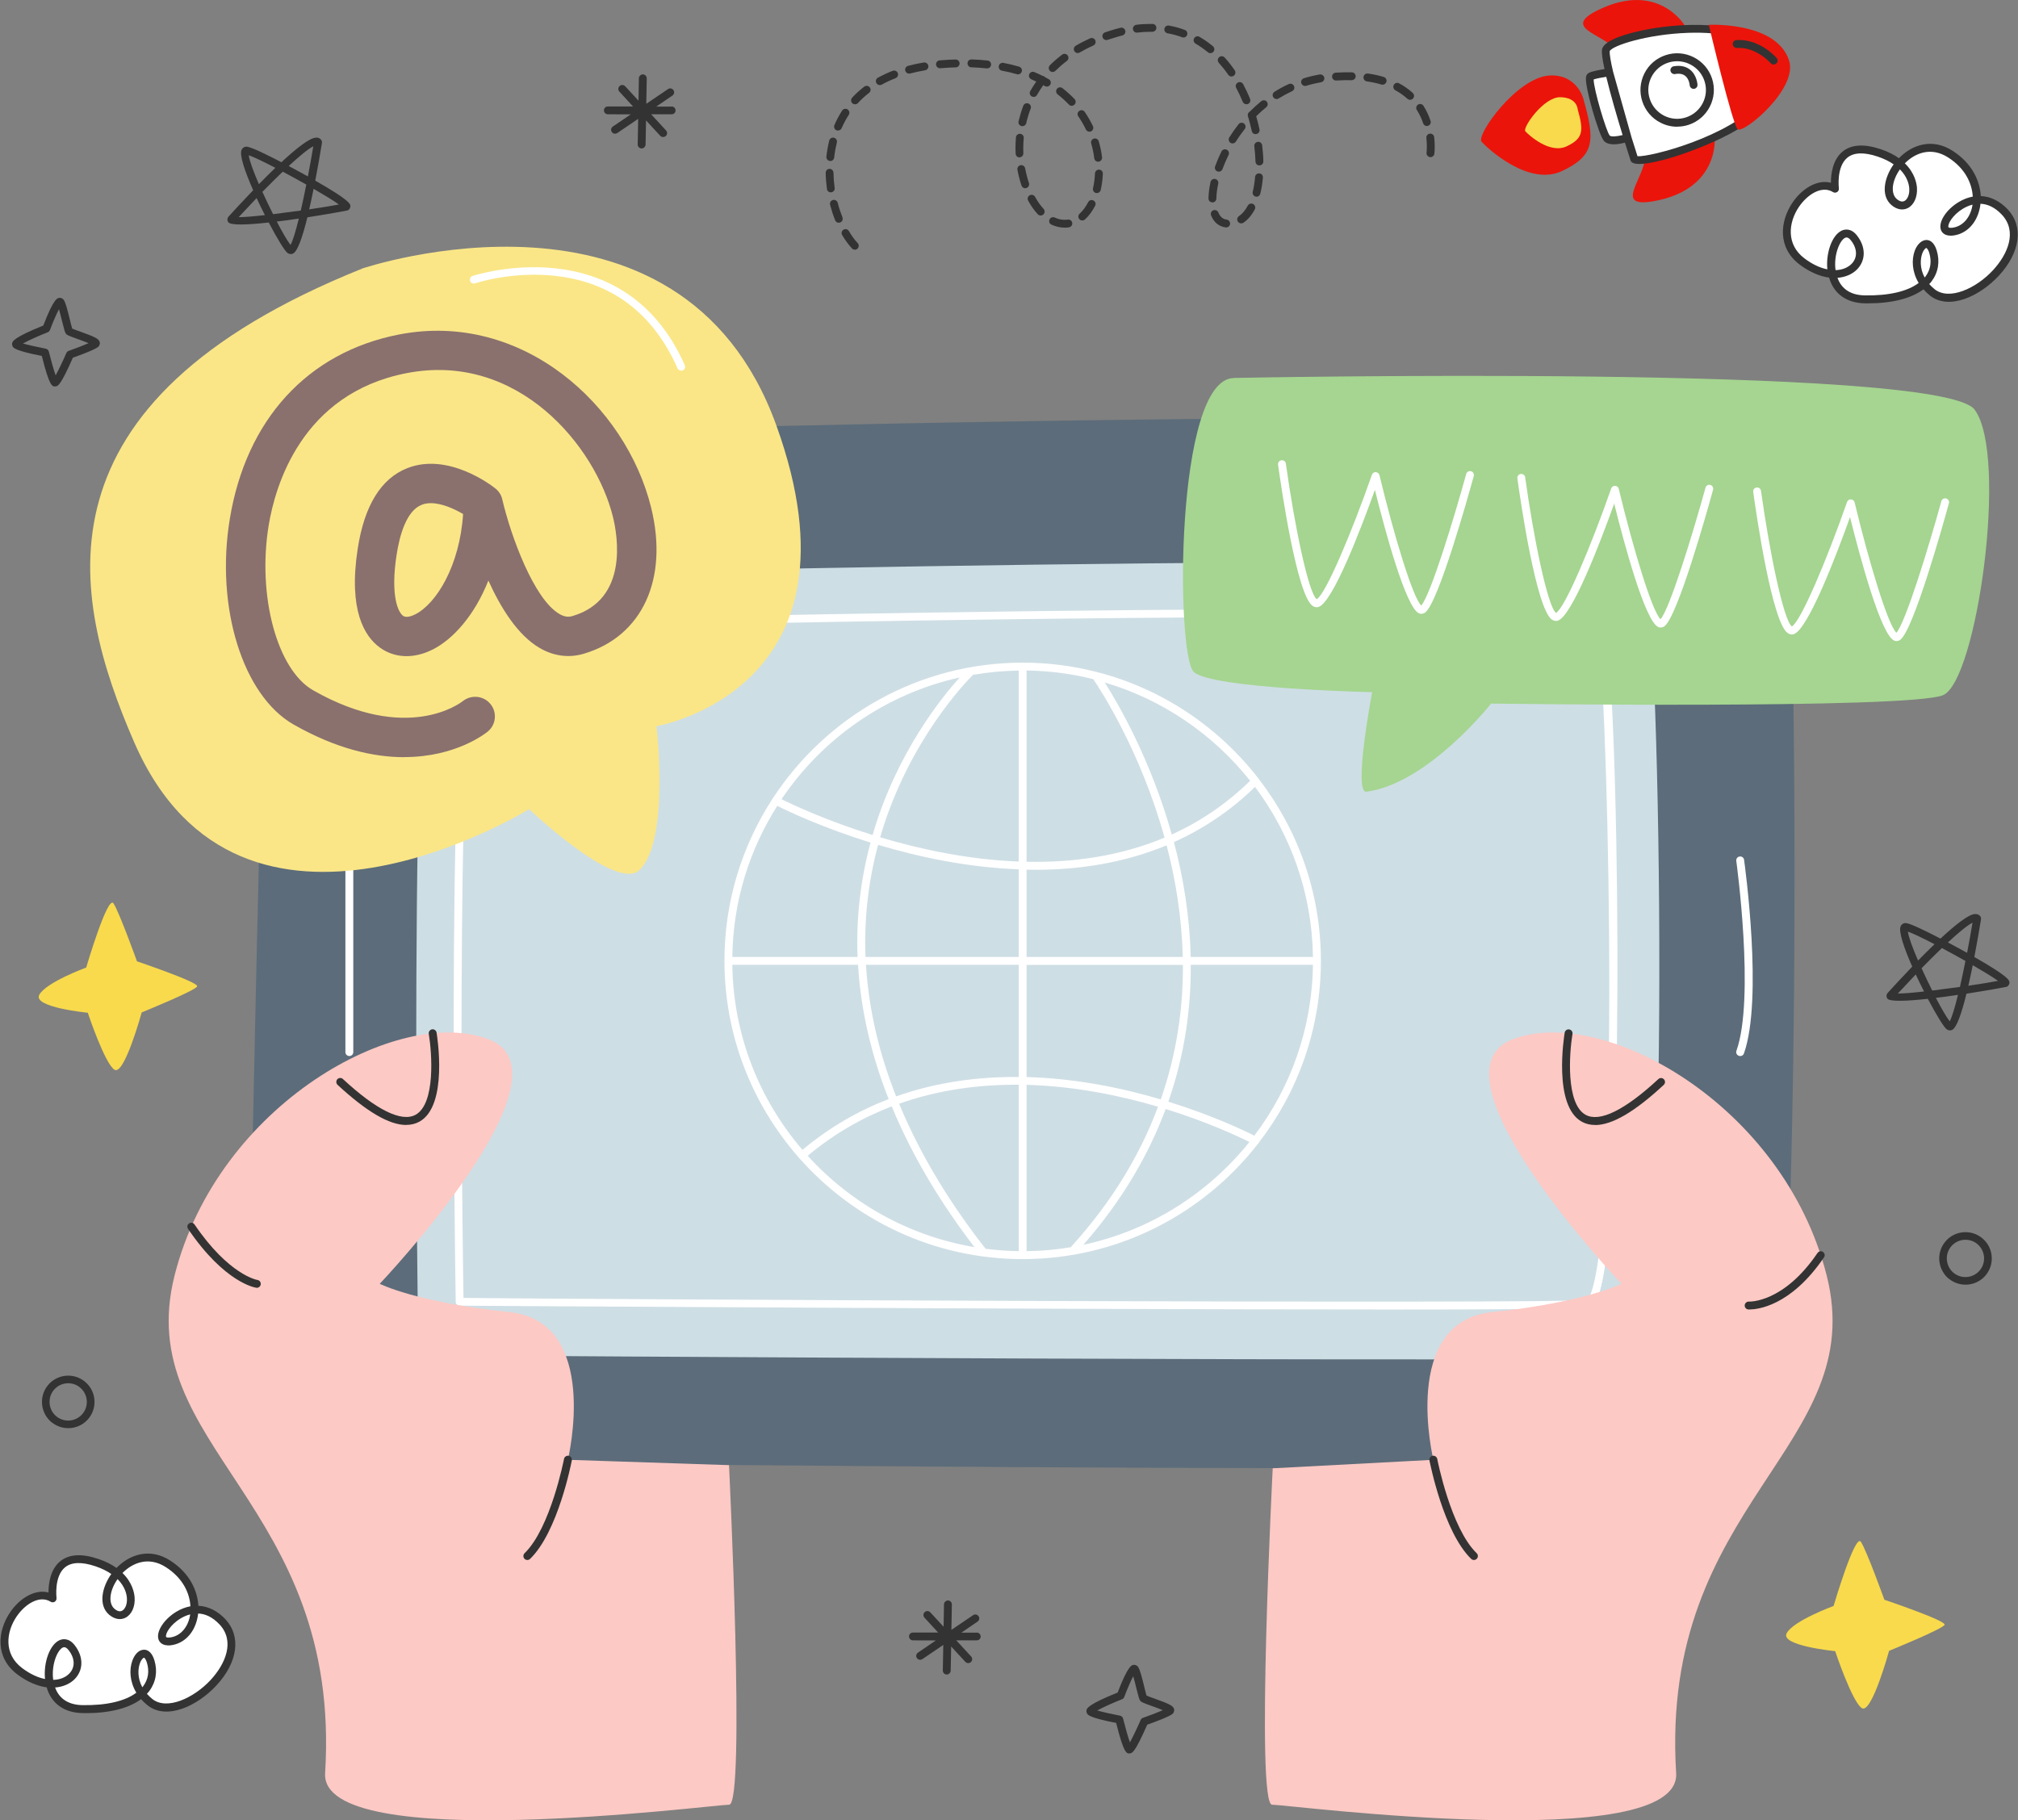
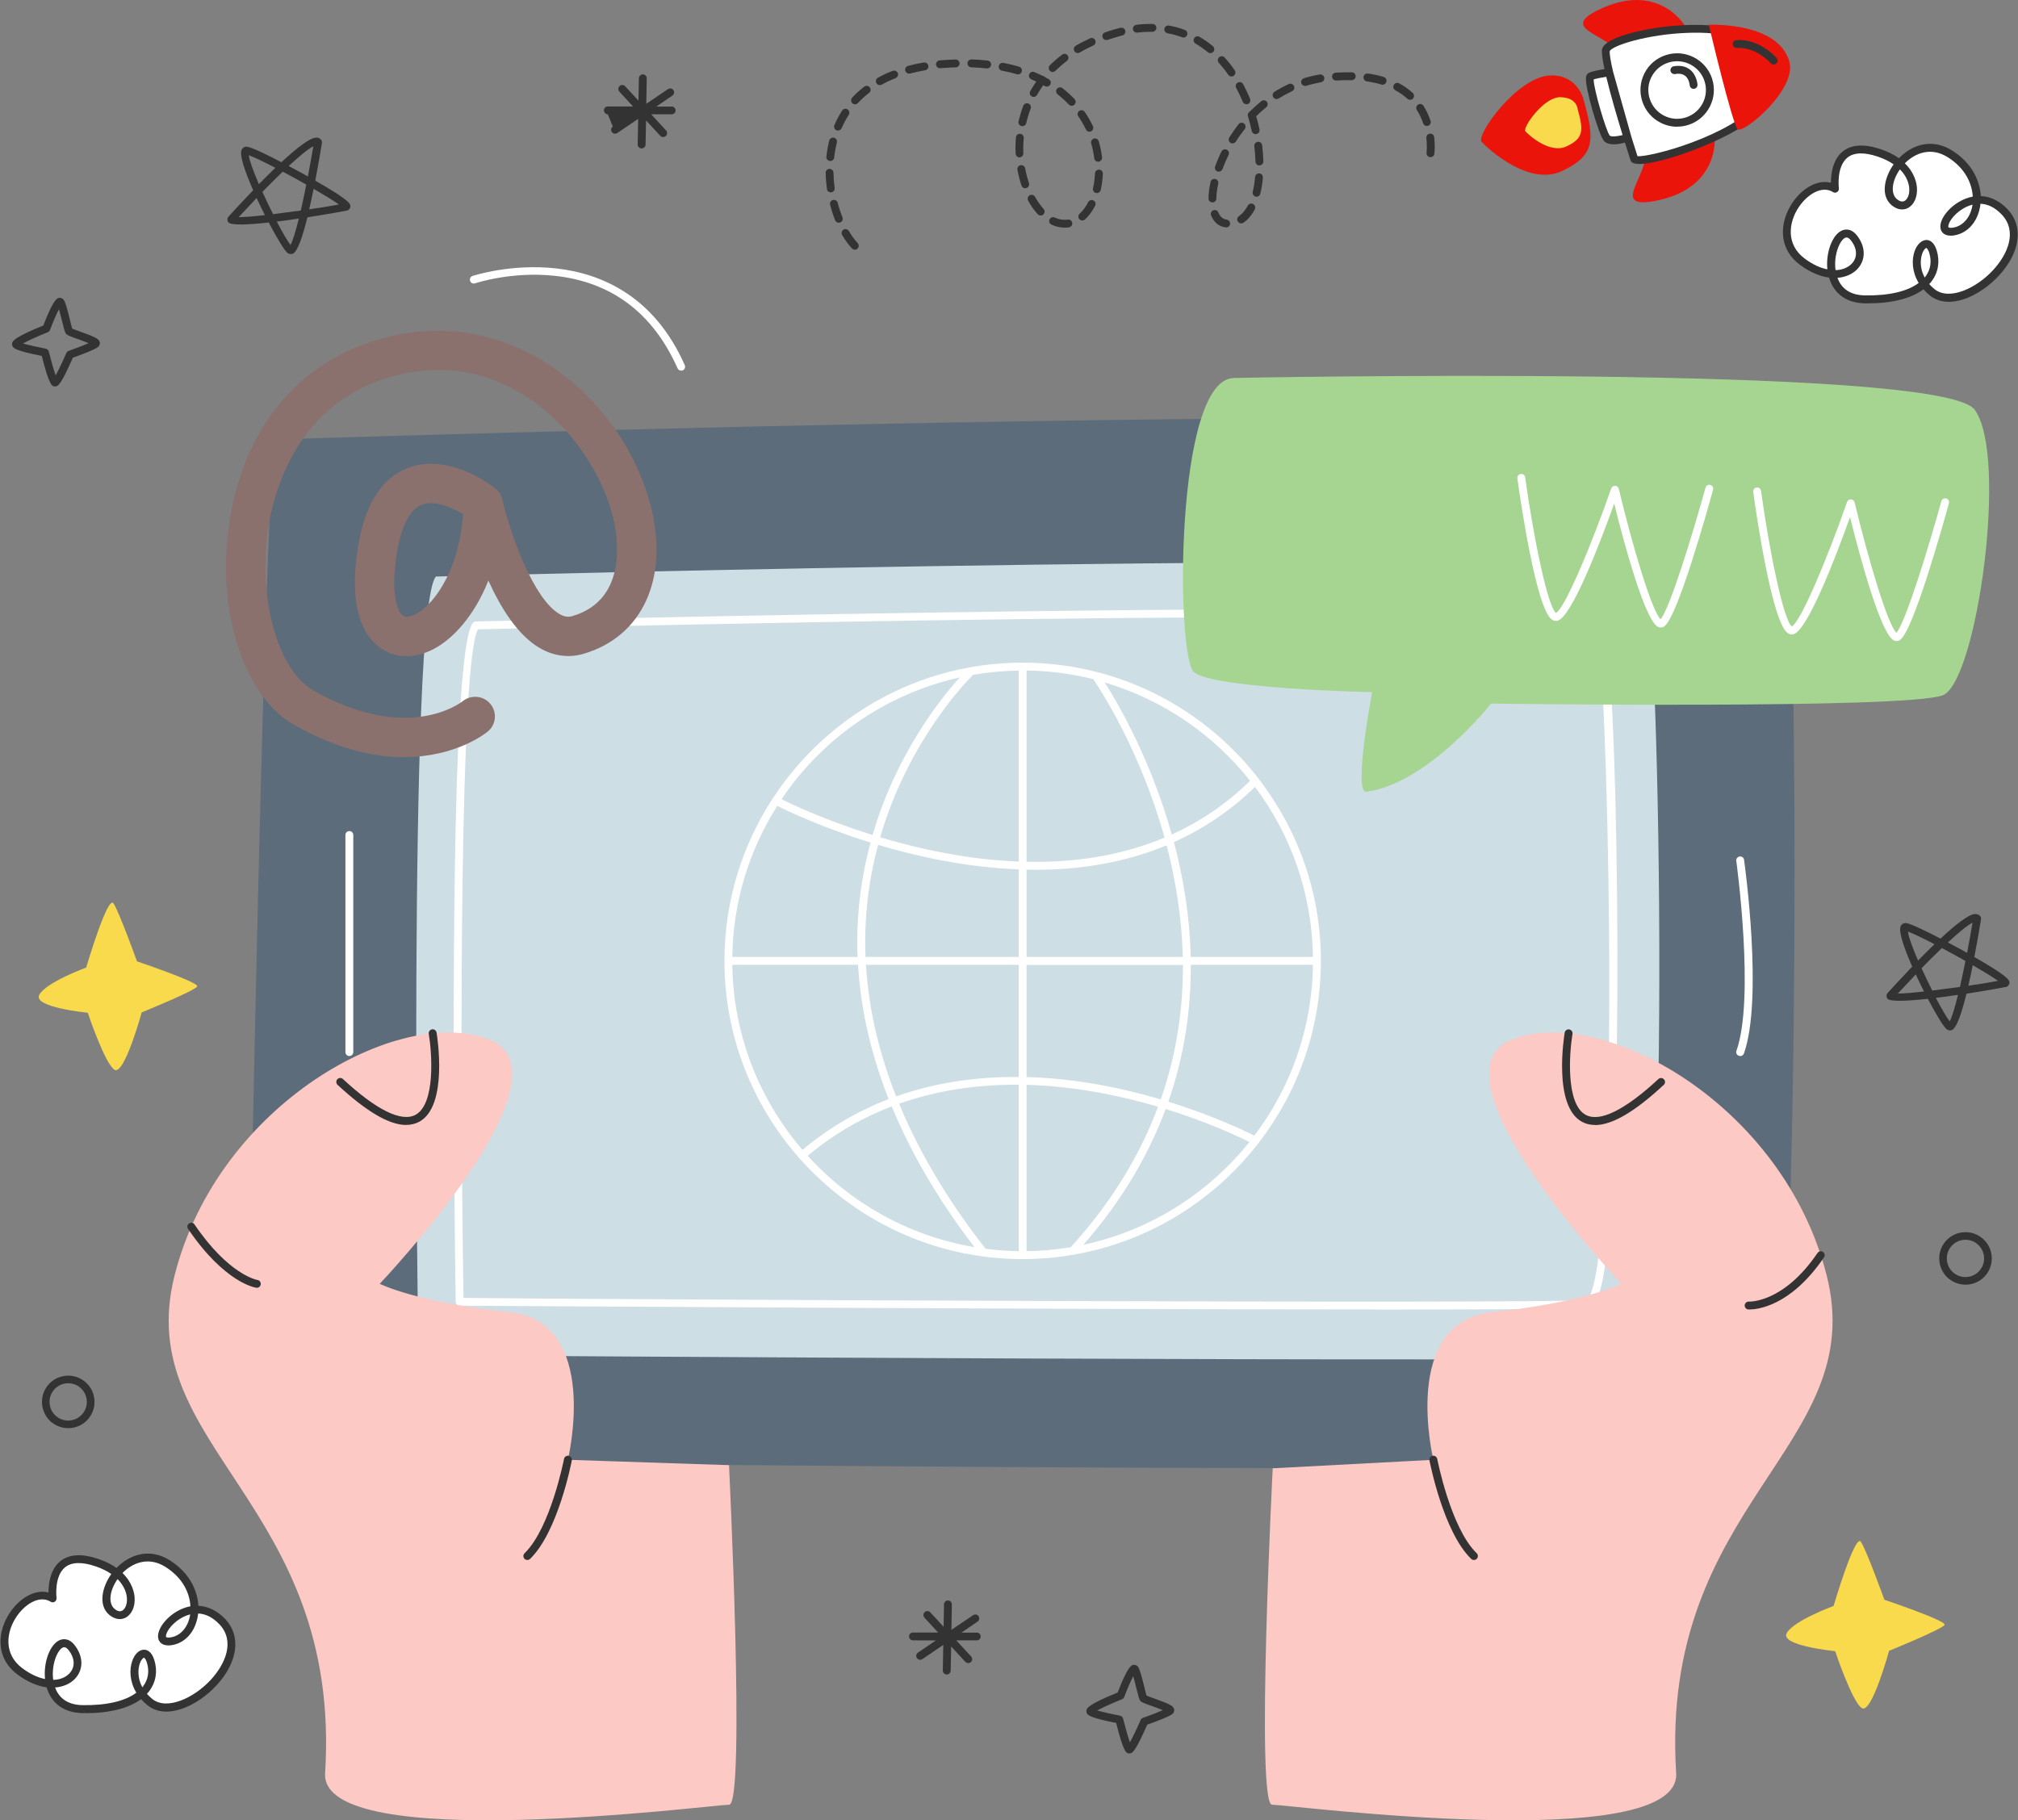
<svg xmlns="http://www.w3.org/2000/svg" width="388" height="350" viewBox="0 0 388 350" fill="none">
  <rect x="0" y="0" width="388" height="350" fill="#808080" stroke="none" />
  <g clip-path="url(#clip0_1040_29230)">
    <path d="M352.846 36.309C352.846 36.309 351.499 26.093 361.337 29.407C371.16 32.707 367.966 42.06 364.213 38.867C360.459 35.673 367.497 24.822 375.019 29.65C382.541 34.478 380.861 43.861 375.518 44.558C370.176 45.254 378.742 33.645 385.477 40.804C392.197 47.978 377.516 61.04 371.523 56.242C365.514 51.429 370.221 43.68 371.659 48.402C373.097 53.124 369.222 57.771 358.567 57.589C347.927 57.407 352.77 41.031 356.494 45.799C360.217 50.566 354.042 55.939 346.535 50.324C339.028 44.709 347.594 33.1 352.861 36.324L352.846 36.309Z" fill="white" />
    <path d="M359.157 58.331C358.96 58.331 358.764 58.331 358.552 58.331C355.04 58.27 352.558 56.484 351.68 53.382C349.985 53.154 348.063 52.398 346.065 50.914C341.706 47.645 342.206 42.545 344.658 38.943C346.413 36.339 349.35 34.432 352.028 35.144C352.028 33.524 352.331 30.755 354.268 29.15C355.948 27.773 358.4 27.622 361.579 28.681C363.032 29.165 364.197 29.771 365.105 30.422C367.618 27.818 371.522 26.486 375.427 28.999C379.226 31.436 380.679 34.826 380.846 37.702C382.707 37.777 384.508 38.655 386.037 40.275C389.11 43.559 388.444 48.553 384.327 53.003C380.604 57.029 374.686 59.723 371.053 56.817C370.584 56.439 370.175 56.045 369.827 55.637C367.466 57.392 363.788 58.331 359.172 58.331H359.157ZM353.285 53.427C353.905 55.107 355.328 56.757 358.567 56.802C363.153 56.878 366.74 56.045 368.904 54.411C367.618 52.277 367.512 49.946 368.147 48.22C368.632 46.919 369.525 46.147 370.418 46.147C370.917 46.147 371.84 46.434 372.37 48.16C373.021 50.279 372.673 52.383 371.401 54.078C371.265 54.275 371.099 54.456 370.932 54.623C371.235 54.971 371.583 55.304 371.977 55.621C374.761 57.846 379.968 55.455 383.192 51.959C386.007 48.917 387.929 44.528 384.902 41.288C383.479 39.775 382.057 39.23 380.785 39.185C380.755 39.533 380.694 39.866 380.619 40.184C379.983 42.999 378.061 44.951 375.594 45.284C373.823 45.511 373.308 44.588 373.172 44.179C372.658 42.696 374.186 40.305 376.578 38.867C377.471 38.322 378.394 37.974 379.302 37.807C379.166 35.34 377.91 32.419 374.58 30.285C371.28 28.166 368.208 29.423 366.24 31.405C368.178 33.282 368.511 35.295 368.571 36.082C368.692 37.868 368.011 39.412 366.8 40.017C365.832 40.502 364.697 40.305 363.682 39.442C361.548 37.626 362.275 34.16 364.091 31.602C363.304 31.057 362.305 30.543 361.049 30.119C358.4 29.226 356.433 29.302 355.192 30.316C353.042 32.086 353.557 36.158 353.557 36.203C353.602 36.491 353.466 36.778 353.224 36.93C352.982 37.081 352.664 37.096 352.422 36.93C350.288 35.613 347.518 37.368 345.884 39.775C343.84 42.787 343.386 47.01 346.943 49.688C348.517 50.869 350.015 51.535 351.347 51.792C351.03 48.644 352.24 45.209 354.102 44.346C354.586 44.119 355.858 43.756 357.053 45.299C358.764 47.494 358.764 50.052 357.053 51.807C356.175 52.7 354.859 53.306 353.27 53.427H353.285ZM370.387 47.676C370.281 47.676 369.888 47.933 369.585 48.765C369.222 49.764 369.071 51.55 370.054 53.366C370.1 53.306 370.16 53.245 370.206 53.185C371.19 51.868 371.447 50.294 370.932 48.614C370.69 47.827 370.357 47.66 370.387 47.676ZM355.04 45.663C354.919 45.663 354.828 45.708 354.768 45.723C353.693 46.223 352.528 49.113 352.921 51.944C354.238 51.913 355.298 51.444 355.994 50.748C357.174 49.552 357.129 47.812 355.888 46.238C355.525 45.769 355.237 45.663 355.04 45.663ZM379.257 39.351C378.515 39.533 377.879 39.851 377.38 40.153C375.367 41.379 374.428 43.15 374.625 43.68C374.655 43.786 374.943 43.846 375.427 43.786C377.244 43.544 378.681 42.045 379.166 39.866C379.196 39.699 379.226 39.533 379.257 39.366V39.351ZM365.302 32.556C363.728 34.796 363.471 37.217 364.697 38.277C365.075 38.594 365.62 38.912 366.15 38.655C366.679 38.398 367.194 37.505 367.088 36.173C367.042 35.568 366.785 34.054 365.287 32.556H365.302Z" fill="#333333" />
    <path d="M10.156 307.395C10.156 307.395 8.809 297.178 18.646 300.493C28.469 303.792 25.276 313.146 21.522 309.952C17.769 306.759 24.806 295.907 32.329 300.735C39.851 305.563 38.171 314.947 32.828 315.643C27.485 316.339 36.052 304.731 42.787 311.89C49.507 319.064 34.826 332.125 28.832 327.328C22.824 322.515 27.531 314.765 28.969 319.487C30.406 324.21 26.532 328.856 15.877 328.675C5.237 328.493 10.08 312.117 13.803 316.884C17.526 321.652 11.351 327.025 3.844 321.41C-3.663 315.795 4.904 304.186 10.171 307.41L10.156 307.395Z" fill="white" />
    <path d="M16.452 329.416C16.255 329.416 16.058 329.416 15.847 329.416C12.335 329.356 9.853 327.57 8.975 324.467C7.28 324.24 5.358 323.483 3.36 322C-0.999 318.731 -0.499 313.63 1.953 310.028C3.708 307.425 6.644 305.518 9.323 306.229C9.323 304.61 9.626 301.84 11.563 300.236C13.243 298.858 15.695 298.692 18.874 299.766C20.327 300.251 21.492 300.856 22.4 301.507C24.913 298.904 28.833 297.572 32.722 300.084C36.521 302.521 37.974 305.911 38.141 308.787C40.002 308.863 41.803 309.74 43.332 311.36C46.404 314.644 45.739 319.639 41.622 324.089C37.898 328.115 31.981 330.824 28.348 327.903C27.879 327.524 27.47 327.131 27.122 326.737C24.761 328.493 21.083 329.431 16.452 329.431V329.416ZM10.595 324.512C11.215 326.192 12.653 327.842 15.877 327.887C20.448 327.963 24.05 327.131 26.214 325.496C24.928 323.362 24.822 321.031 25.457 319.306C25.942 318.004 26.774 317.217 27.728 317.232C28.227 317.232 29.15 317.52 29.68 319.245C30.331 321.364 29.983 323.468 28.712 325.163C28.575 325.36 28.409 325.542 28.242 325.708C28.545 326.056 28.893 326.389 29.287 326.707C32.056 328.932 37.263 326.54 40.502 323.044C43.317 320.002 45.239 315.613 42.212 312.374C40.789 310.86 39.367 310.316 38.095 310.27C38.065 310.618 38.004 310.951 37.929 311.269C37.293 314.099 35.371 316.037 32.904 316.37C31.148 316.597 30.619 315.673 30.482 315.265C29.968 313.782 31.496 311.39 33.888 309.937C34.781 309.392 35.704 309.044 36.612 308.878C36.476 306.411 35.22 303.49 31.89 301.356C28.59 299.237 25.518 300.493 23.55 302.476C25.488 304.352 25.821 306.365 25.881 307.152C26.017 308.938 25.321 310.482 24.11 311.087C23.142 311.572 22.007 311.36 20.993 310.512C18.858 308.696 19.585 305.23 21.401 302.672C20.614 302.127 19.615 301.613 18.359 301.189C15.71 300.296 13.743 300.372 12.502 301.386C10.368 303.142 10.867 307.243 10.867 307.273C10.897 307.561 10.776 307.849 10.534 308C10.292 308.151 9.974 308.166 9.732 308C7.598 306.683 4.828 308.439 3.194 310.845C1.15 313.857 0.696 318.08 4.253 320.759C5.827 321.939 7.326 322.605 8.657 322.863C8.34 319.715 9.55 316.279 11.412 315.416C11.896 315.189 13.168 314.826 14.363 316.37C16.074 318.564 16.074 321.122 14.363 322.878C13.486 323.771 12.169 324.376 10.58 324.497L10.595 324.512ZM27.697 318.761C27.591 318.761 27.198 319.018 26.895 319.851C26.532 320.85 26.381 322.636 27.364 324.452C27.41 324.391 27.47 324.331 27.516 324.27C28.5 322.953 28.757 321.379 28.242 319.699C28 318.912 27.697 318.746 27.697 318.761ZM12.35 316.748C12.229 316.748 12.139 316.793 12.078 316.809C11.003 317.308 9.838 320.199 10.232 323.029C11.548 322.999 12.608 322.545 13.304 321.833C14.484 320.638 14.439 318.897 13.198 317.323C12.835 316.854 12.547 316.748 12.35 316.748ZM36.567 310.437C35.825 310.618 35.189 310.936 34.69 311.239C32.677 312.465 31.738 314.236 31.935 314.765C31.965 314.871 32.253 314.932 32.737 314.871C34.554 314.629 35.992 313.131 36.476 310.951C36.506 310.785 36.536 310.618 36.567 310.452V310.437ZM22.612 303.641C21.038 305.881 20.781 308.303 22.007 309.362C22.385 309.68 22.93 310.013 23.46 309.74C23.989 309.483 24.504 308.59 24.398 307.258C24.353 306.653 24.095 305.139 22.597 303.641H22.612Z" fill="#333333" />
    <path d="M352.544 308.817C352.544 308.817 356.675 294.757 357.795 296.482C358.915 298.192 362.306 307.622 362.306 307.622C362.306 307.622 374.202 311.632 373.884 312.435C373.566 313.237 363.214 317.444 363.214 317.444C363.214 317.444 359.869 329.674 357.977 328.463C356.1 327.267 352.846 317.505 352.846 317.505C352.846 317.505 342.206 316.476 343.523 314.054C344.84 311.632 352.544 308.817 352.544 308.817Z" fill="#F8DA4C" />
    <path d="M16.574 186.056C16.574 186.056 20.706 171.996 21.826 173.721C22.946 175.431 26.336 184.861 26.336 184.861C26.336 184.861 38.232 188.871 37.914 189.674C37.596 190.476 27.244 194.683 27.244 194.683C27.244 194.683 23.899 206.912 22.007 205.702C20.131 204.506 16.877 194.744 16.877 194.744C16.877 194.744 6.237 193.715 7.553 191.293C8.87 188.871 16.574 186.056 16.574 186.056Z" fill="#F8DA4C" />
    <path d="M10.595 74.314C10.035 74.314 9.506 74.314 8.038 68.441C3.058 67.488 2.619 66.897 2.483 66.701C2.347 66.519 2.286 66.171 2.347 65.944C2.438 65.626 2.649 64.885 8.325 62.599C10.368 57.272 11.065 57.272 11.519 57.272C11.761 57.272 12.094 57.438 12.23 57.635C12.593 58.119 12.926 59.406 13.426 61.434C13.577 62.069 13.774 62.841 13.88 63.189C14.182 63.325 14.833 63.553 15.378 63.749C18.299 64.794 19.056 65.157 19.192 65.853C19.238 66.11 19.116 66.489 18.92 66.67C18.329 67.2 15.499 68.26 14.016 68.774C11.609 74.253 11.095 74.283 10.641 74.299C10.641 74.299 10.611 74.299 10.595 74.299V74.314ZM4.405 66.05C5.404 66.337 7.22 66.746 8.794 67.049C9.082 67.109 9.324 67.321 9.385 67.609C9.793 69.243 10.323 71.12 10.701 72.18C11.246 71.181 12.094 69.425 12.76 67.881C12.851 67.684 13.002 67.533 13.199 67.473C14.546 67.003 16.074 66.413 17.028 65.989C16.362 65.717 15.454 65.384 14.864 65.172C13.199 64.567 12.881 64.445 12.669 64.158C12.487 63.901 12.366 63.492 11.942 61.797C11.791 61.161 11.549 60.193 11.337 59.466C10.838 60.404 10.141 62.024 9.612 63.447C9.536 63.643 9.385 63.81 9.188 63.886C7.432 64.582 5.434 65.475 4.39 66.065L4.405 66.05Z" fill="#333333" />
    <path d="M217.16 337.181C216.6 337.181 216.07 337.181 214.602 331.308C209.623 330.355 209.184 329.764 209.047 329.568C208.911 329.386 208.851 329.038 208.911 328.811C209.002 328.493 209.214 327.751 214.89 325.466C216.933 320.138 217.629 320.138 218.083 320.138C218.325 320.138 218.658 320.305 218.794 320.502C219.158 320.986 219.491 322.272 219.99 324.301C220.141 324.936 220.338 325.708 220.444 326.056C220.747 326.192 221.398 326.42 221.943 326.616C224.864 327.661 225.62 328.024 225.757 328.72C225.802 328.977 225.681 329.356 225.484 329.537C224.894 330.067 222.064 331.127 220.58 331.641C218.174 337.12 217.659 337.15 217.205 337.165C217.205 337.165 217.175 337.165 217.16 337.165V337.181ZM210.954 328.917C211.953 329.204 213.77 329.613 215.344 329.916C215.631 329.976 215.873 330.188 215.934 330.476C216.343 332.11 216.872 333.987 217.251 335.047C217.795 334.048 218.643 332.292 219.309 330.748C219.4 330.551 219.551 330.4 219.748 330.339C221.095 329.87 222.624 329.28 223.577 328.856C222.911 328.584 222.003 328.251 221.413 328.039C219.748 327.434 219.43 327.312 219.218 327.025C219.037 326.768 218.915 326.359 218.492 324.664C218.34 324.028 218.098 323.06 217.886 322.333C217.387 323.271 216.691 324.891 216.161 326.314C216.085 326.51 215.934 326.677 215.737 326.752C213.981 327.449 211.984 328.342 210.939 328.932L210.954 328.917Z" fill="#333333" />
    <path d="M187.782 313.948H184.846L187.949 311.829C188.297 311.587 188.388 311.118 188.146 310.785C187.903 310.437 187.434 310.346 187.101 310.588L182.924 313.418L183.015 308.53C183.015 308.106 182.697 307.773 182.273 307.758C181.864 307.758 181.516 308.091 181.501 308.499L181.426 312.813L178.868 310.043C178.58 309.741 178.111 309.71 177.793 309.998C177.49 310.285 177.46 310.755 177.748 311.072L180.381 313.933H175.538C175.114 313.918 174.781 314.251 174.781 314.675C174.781 315.083 175.114 315.431 175.523 315.431L179.942 315.446L176.492 317.792C176.143 318.035 176.053 318.504 176.295 318.837C176.446 319.049 176.673 319.17 176.915 319.17C177.067 319.17 177.218 319.124 177.354 319.033L181.365 316.309L181.274 321.228C181.274 321.652 181.592 321.985 182.016 322C182.424 322 182.773 321.667 182.788 321.258L182.879 316.612L185.603 319.563C185.754 319.715 185.951 319.805 186.148 319.805C186.329 319.805 186.526 319.745 186.677 319.609C186.98 319.321 187.01 318.852 186.723 318.534L183.862 315.431H187.797C188.221 315.431 188.554 315.113 188.554 314.69C188.554 314.281 188.221 313.933 187.797 313.933L187.782 313.948Z" fill="#333333" />
-     <path d="M129.118 20.493H126.182L129.285 18.374C129.633 18.132 129.724 17.663 129.482 17.33C129.239 16.982 128.77 16.891 128.437 17.133L124.26 19.963L124.351 15.075C124.351 14.651 124.033 14.318 123.609 14.303C123.2 14.303 122.852 14.636 122.837 15.044L122.762 19.358L120.204 16.588C119.916 16.285 119.447 16.255 119.129 16.543C118.826 16.83 118.796 17.299 119.084 17.617L121.717 20.478H116.874C116.45 20.463 116.117 20.796 116.117 21.22C116.117 21.628 116.45 21.976 116.859 21.976L121.278 21.991L117.827 24.337C117.479 24.579 117.389 25.049 117.631 25.382C117.782 25.593 118.009 25.715 118.251 25.715C118.403 25.715 118.554 25.669 118.69 25.578L122.701 22.854L122.61 27.773C122.61 28.197 122.928 28.53 123.352 28.545C123.76 28.545 124.109 28.212 124.124 27.803L124.214 23.157L126.939 26.108C127.09 26.259 127.287 26.35 127.484 26.35C127.665 26.35 127.862 26.29 128.013 26.154C128.316 25.866 128.346 25.397 128.059 25.079L125.198 21.976H129.133C129.557 21.976 129.89 21.658 129.89 21.235C129.89 20.826 129.557 20.478 129.133 20.478L129.118 20.493Z" fill="#333333" />
+     <path d="M129.118 20.493H126.182L129.285 18.374C129.633 18.132 129.724 17.663 129.482 17.33C129.239 16.982 128.77 16.891 128.437 17.133L124.26 19.963L124.351 15.075C124.351 14.651 124.033 14.318 123.609 14.303C123.2 14.303 122.852 14.636 122.837 15.044L122.762 19.358L120.204 16.588C119.916 16.285 119.447 16.255 119.129 16.543C118.826 16.83 118.796 17.299 119.084 17.617L121.717 20.478H116.874C116.45 20.463 116.117 20.796 116.117 21.22C116.117 21.628 116.45 21.976 116.859 21.976L117.827 24.337C117.479 24.579 117.389 25.049 117.631 25.382C117.782 25.593 118.009 25.715 118.251 25.715C118.403 25.715 118.554 25.669 118.69 25.578L122.701 22.854L122.61 27.773C122.61 28.197 122.928 28.53 123.352 28.545C123.76 28.545 124.109 28.212 124.124 27.803L124.214 23.157L126.939 26.108C127.09 26.259 127.287 26.35 127.484 26.35C127.665 26.35 127.862 26.29 128.013 26.154C128.316 25.866 128.346 25.397 128.059 25.079L125.198 21.976H129.133C129.557 21.976 129.89 21.658 129.89 21.235C129.89 20.826 129.557 20.478 129.133 20.478L129.118 20.493Z" fill="#333333" />
    <path d="M329.675 26.411C329.675 26.411 330.719 36.37 318.051 38.67C309.409 40.244 317.249 33.418 316.219 29.15C315.19 24.882 329.675 26.411 329.675 26.411Z" fill="#EB140A" />
    <path d="M323.938 4.934C323.938 4.934 318.898 -3.723 307.32 1.907C299.419 5.751 309.787 6.614 311.467 10.67C313.162 14.711 323.938 4.934 323.938 4.934Z" fill="#EB140A" />
    <path d="M340.435 10.943C335.683 1.453 309.06 6.675 308.757 9.702C308.682 10.428 308.954 11.987 309.408 13.94C308.076 14.136 306.26 14.454 305.791 14.726C305.019 15.165 308.046 25.578 308.924 26.577C309.484 27.213 311.527 26.85 312.919 26.502C313.676 28.938 314.221 30.634 314.221 30.634C315.432 32.071 346.883 23.853 340.42 10.943H340.435Z" fill="white" />
    <path d="M341.102 10.595C337.666 3.753 324.271 4.253 316.901 5.615C314.297 6.099 308.213 7.462 308.001 9.626C307.941 10.307 308.137 11.639 308.501 13.289C307.532 13.44 306.049 13.697 305.428 14.045C305.247 14.151 305.02 14.363 304.944 14.802C304.641 16.603 307.411 25.957 308.364 27.062C308.395 27.107 308.44 27.137 308.47 27.183C309.409 28.061 311.27 27.743 312.421 27.425C312.95 29.135 313.359 30.406 313.51 30.845C313.541 30.936 313.586 31.027 313.647 31.103C313.662 31.118 313.677 31.148 313.707 31.163C315.538 32.873 329.039 28.242 334.957 24.352C341.374 20.145 343.508 15.377 341.102 10.595ZM309.5 26.078C308.818 25.23 306.397 17.103 306.412 15.271C306.942 15.09 307.956 14.908 308.834 14.772C309.666 18.238 310.953 22.627 311.982 25.972C310.831 26.259 309.742 26.335 309.5 26.063V26.078ZM314.842 30.043C314.464 28.878 314.07 27.622 313.662 26.305C313.662 26.305 313.662 26.305 313.662 26.29L310.135 13.743C310.135 13.743 310.135 13.743 310.135 13.727C309.696 11.866 309.454 10.443 309.5 9.838C309.938 8.793 316.628 6.584 324.62 6.311C331.113 6.099 335.986 7.28 338.468 9.611C339.013 10.11 339.437 10.685 339.74 11.291C341.147 14.106 340.708 16.785 338.377 19.494C332.581 26.274 317.249 30.24 314.812 30.043H314.842Z" fill="#333333" />
    <path d="M328.555 4.767C328.555 4.767 333.065 23.913 334.109 24.852C335.154 25.79 345.763 17.118 343.977 11.624C341.647 4.48 329.841 4.722 328.57 4.767H328.555Z" fill="#EB140A" />
    <path d="M320.503 11.321C317.203 12.396 315.402 15.952 316.477 19.267C317.551 22.567 321.108 24.368 324.423 23.293C327.722 22.218 329.523 18.662 328.449 15.347C327.374 12.048 323.817 10.246 320.503 11.321Z" fill="white" />
    <path d="M322.455 24.368C321.365 24.368 320.276 24.11 319.277 23.596C317.597 22.748 316.356 21.295 315.765 19.494C315.175 17.708 315.327 15.786 316.174 14.106C317.022 12.426 318.475 11.185 320.276 10.595C323.969 9.384 327.964 11.412 329.175 15.105C330.386 18.798 328.358 22.794 324.665 24.004C323.938 24.247 323.197 24.352 322.47 24.352L322.455 24.368ZM322.455 11.775C321.88 11.775 321.305 11.866 320.745 12.048C319.337 12.502 318.202 13.486 317.521 14.802C316.855 16.119 316.734 17.617 317.203 19.025C317.657 20.433 318.641 21.568 319.958 22.249C321.275 22.915 322.773 23.036 324.181 22.567C327.087 21.613 328.676 18.48 327.722 15.589C326.965 13.258 324.786 11.775 322.455 11.775Z" fill="#333333" />
    <path d="M304.444 19.025C304.444 19.025 303.248 14.272 297.996 14.515C291.7 14.802 283.724 25.987 284.874 27.273C286.025 28.545 293.94 35.901 300.327 32.889C306.699 29.892 306.669 26.956 304.444 19.04V19.025Z" fill="#EB140A" />
    <path d="M303.339 21.008C303.339 21.008 303.263 18.768 300.024 18.692C296.785 18.616 292.684 24.595 293.274 25.245C293.864 25.896 297.936 29.68 301.22 28.136C304.504 26.592 304.474 25.079 303.339 21.008Z" fill="#F8DA4C" />
    <path d="M325.633 17.088C325.239 17.088 324.906 16.785 324.876 16.376C324.876 16.346 324.785 15.181 323.998 14.575C323.529 14.212 322.878 14.091 322.061 14.242C321.652 14.303 321.259 14.03 321.183 13.622C321.107 13.213 321.395 12.819 321.804 12.744C323.06 12.532 324.119 12.744 324.937 13.395C326.253 14.439 326.374 16.21 326.374 16.285C326.405 16.709 326.087 17.057 325.663 17.088C325.663 17.088 325.633 17.088 325.618 17.088H325.633Z" fill="#333333" />
    <path d="M341.026 12.411C340.814 12.411 340.602 12.32 340.45 12.153C340.42 12.123 337.681 8.99 333.957 9.217C333.549 9.247 333.186 8.93 333.155 8.506C333.125 8.082 333.443 7.734 333.867 7.704C338.332 7.416 341.465 11.003 341.601 11.155C341.873 11.472 341.843 11.941 341.525 12.214C341.389 12.335 341.207 12.396 341.026 12.396V12.411Z" fill="#333333" />
    <path d="M10.035 273.583H10.02C7.825 271.857 7.416 268.679 9.127 266.484C10.822 264.29 14 263.881 16.195 265.576C17.285 266.424 17.966 267.604 18.132 268.951C18.299 270.283 17.935 271.615 17.118 272.675C15.423 274.869 12.245 275.278 10.05 273.583H10.035ZM15.317 266.742C13.743 265.531 11.488 265.818 10.277 267.377C9.066 268.936 9.354 271.206 10.913 272.417C12.472 273.628 14.727 273.341 15.938 271.782C16.528 271.025 16.785 270.086 16.664 269.133C16.543 268.179 16.059 267.332 15.302 266.742H15.317Z" fill="#333333" />
    <path d="M374.822 245.991H374.807C372.612 244.266 372.204 241.088 373.914 238.893C375.609 236.698 378.787 236.29 380.982 237.985C382.072 238.832 382.753 240.013 382.919 241.36C383.086 242.692 382.722 244.024 381.905 245.083C380.21 247.278 377.032 247.687 374.837 245.991H374.822ZM380.104 239.15C378.53 237.939 376.275 238.227 375.064 239.786C373.853 241.345 374.141 243.615 375.7 244.826C377.259 246.037 379.514 245.749 380.725 244.19C381.315 243.434 381.572 242.495 381.451 241.542C381.33 240.588 380.846 239.741 380.089 239.15H380.104Z" fill="#333333" />
    <path d="M374.898 198.134C374.701 198.134 374.505 198.074 374.323 197.952C373.778 197.589 372.28 195.137 370.66 192.065C366.665 192.504 363.335 192.655 362.881 192.02C362.684 191.732 362.623 191.278 362.972 190.9C363.728 190.067 365.514 188.115 367.663 185.875C366.105 182.348 365.015 179.17 365.423 178.156C365.62 177.671 366.074 177.429 366.589 177.52C367.558 177.702 370.358 179.064 373.097 180.487C375.927 177.853 378.53 175.78 379.756 175.764C380.226 175.734 380.513 175.946 380.68 176.113C380.846 176.279 380.922 176.521 380.892 176.763C380.543 178.897 380.105 181.44 379.605 184.028C386.234 187.812 386.31 188.493 386.355 188.871C386.401 189.204 386.159 189.613 385.841 189.749C385.765 189.78 382.299 190.43 378.092 191.081C377.168 194.82 376.2 197.68 375.307 198.058C375.17 198.119 375.034 198.149 374.898 198.149V198.134ZM372.219 191.898C373.309 193.987 374.293 195.682 374.868 196.394C375.292 195.637 375.852 193.79 376.457 191.308C375.049 191.52 373.612 191.717 372.219 191.883V191.898ZM368.345 187.373C367.194 188.584 366.029 189.825 364.894 191.051C365.999 191.051 367.815 190.9 369.934 190.657C369.389 189.583 368.844 188.463 368.329 187.358L368.345 187.373ZM369.465 186.208C370.115 187.63 370.812 189.098 371.508 190.476C373.233 190.264 375.08 190.022 376.835 189.78C377.183 188.266 377.547 186.571 377.895 184.785C376.412 183.952 374.853 183.09 373.369 182.303C372.143 183.483 370.812 184.8 369.449 186.192L369.465 186.208ZM379.302 185.602C379.03 186.949 378.742 188.281 378.455 189.552C380.831 189.204 382.935 188.856 384.161 188.614C383.177 187.903 381.391 186.813 379.302 185.602ZM366.831 179.155C366.952 180.169 367.739 182.288 368.783 184.709C369.813 183.665 370.872 182.59 371.947 181.561C369.737 180.411 367.83 179.503 366.831 179.14V179.155ZM374.535 181.228C375.503 181.743 376.427 182.242 377.199 182.666C377.547 182.863 377.88 183.044 378.213 183.226C378.576 181.334 378.939 179.367 379.257 177.429C378.303 177.898 376.608 179.291 374.535 181.213V181.228Z" fill="#333333" />
    <path d="M55.895 48.856C55.698 48.856 55.501 48.796 55.319 48.675C54.775 48.311 53.276 45.859 51.672 42.787C47.691 43.226 44.346 43.377 43.892 42.727C43.681 42.439 43.635 41.985 43.983 41.606C44.74 40.774 46.526 38.822 48.675 36.582C47.116 33.055 46.026 29.877 46.435 28.863C46.632 28.378 47.101 28.121 47.601 28.227C48.569 28.409 51.369 29.771 54.109 31.194C56.939 28.56 59.542 26.486 60.768 26.471C61.237 26.411 61.525 26.653 61.691 26.82C61.858 26.986 61.934 27.228 61.903 27.47C61.555 29.604 61.116 32.147 60.617 34.735C67.246 38.519 67.322 39.2 67.367 39.578C67.412 39.911 67.17 40.32 66.853 40.456C66.777 40.486 63.311 41.137 59.103 41.788C58.18 45.527 57.211 48.387 56.318 48.766C56.182 48.826 56.046 48.856 55.91 48.856H55.895ZM53.216 42.605C54.306 44.694 55.289 46.389 55.864 47.101C56.288 46.344 56.848 44.497 57.454 42.03C56.061 42.242 54.608 42.439 53.216 42.605ZM49.341 38.08C48.191 39.291 47.026 40.532 45.89 41.758C46.995 41.758 48.811 41.606 50.93 41.364C50.386 40.29 49.841 39.17 49.326 38.065L49.341 38.08ZM50.461 36.915C51.112 38.337 51.808 39.806 52.504 41.183C54.23 40.971 56.076 40.729 57.832 40.486C58.18 38.973 58.543 37.278 58.891 35.492C57.408 34.66 55.849 33.797 54.366 33.01C53.14 34.19 51.808 35.507 50.446 36.9L50.461 36.915ZM60.299 36.309C60.026 37.656 59.739 38.988 59.451 40.26C61.828 39.911 63.916 39.563 65.157 39.321C64.174 38.61 62.388 37.52 60.299 36.309ZM47.828 29.862C47.949 30.876 48.736 32.995 49.78 35.416C50.809 34.372 51.869 33.297 52.943 32.268C50.734 31.118 48.827 30.21 47.828 29.846V29.862ZM55.531 31.935C56.5 32.45 57.423 32.949 58.195 33.373C58.543 33.57 58.876 33.751 59.194 33.933C59.557 32.041 59.921 30.074 60.238 28.136C59.285 28.605 57.59 29.998 55.516 31.92L55.531 31.935Z" fill="#333333" />
    <path d="M164.353 48.009C164.156 48.009 163.944 47.933 163.808 47.767C163.142 47.055 162.506 46.192 161.916 45.194C161.704 44.83 161.825 44.376 162.189 44.164C162.552 43.952 163.006 44.074 163.218 44.437C163.748 45.345 164.308 46.117 164.898 46.737C165.185 47.04 165.17 47.524 164.868 47.812C164.716 47.948 164.535 48.024 164.353 48.024V48.009ZM204.688 43.771C203.84 43.771 202.993 43.574 202.16 43.196C201.782 43.014 201.616 42.575 201.797 42.197C201.979 41.818 202.433 41.652 202.796 41.834C203.538 42.182 204.295 42.318 205.066 42.257C205.142 42.257 205.218 42.242 205.293 42.227C205.702 42.166 206.096 42.439 206.156 42.848C206.232 43.256 205.944 43.65 205.536 43.71C205.43 43.725 205.309 43.74 205.203 43.756C205.036 43.771 204.855 43.786 204.688 43.786V43.771ZM235.76 43.725C235.76 43.725 235.7 43.725 235.67 43.725C234.383 43.574 233.399 42.772 232.855 41.425C232.703 41.031 232.885 40.592 233.263 40.441C233.642 40.29 234.096 40.471 234.247 40.85C234.595 41.682 235.11 42.136 235.836 42.227C236.245 42.272 236.548 42.651 236.502 43.075C236.457 43.453 236.124 43.74 235.745 43.74L235.76 43.725ZM238.636 42.953C238.394 42.953 238.152 42.832 238.016 42.62C237.773 42.272 237.864 41.803 238.212 41.561C238.863 41.122 239.423 40.441 239.908 39.548C240.104 39.185 240.558 39.033 240.937 39.23C241.3 39.427 241.451 39.881 241.255 40.26C240.664 41.38 239.938 42.242 239.09 42.817C238.954 42.908 238.803 42.953 238.666 42.953H238.636ZM161.265 42.832C160.963 42.832 160.675 42.651 160.569 42.348C160.191 41.41 159.873 40.411 159.6 39.382C159.495 38.973 159.737 38.564 160.145 38.458C160.554 38.352 160.963 38.595 161.069 39.003C161.311 39.972 161.629 40.91 161.977 41.788C162.128 42.182 161.946 42.62 161.553 42.772C161.462 42.802 161.371 42.832 161.28 42.832H161.265ZM208.093 42.394C207.882 42.394 207.685 42.303 207.533 42.151C207.246 41.834 207.276 41.364 207.594 41.077C208.215 40.517 208.759 39.775 209.213 38.882C209.395 38.504 209.864 38.352 210.228 38.549C210.606 38.731 210.757 39.2 210.561 39.563C210.016 40.623 209.365 41.516 208.608 42.197C208.457 42.333 208.275 42.394 208.093 42.394ZM200.087 41.44C199.89 41.44 199.678 41.364 199.527 41.198C198.846 40.456 198.225 39.578 197.68 38.58C197.484 38.216 197.605 37.747 197.983 37.55C198.346 37.353 198.816 37.49 199.012 37.853C199.497 38.746 200.057 39.518 200.647 40.169C200.935 40.471 200.904 40.956 200.602 41.243C200.45 41.379 200.269 41.44 200.087 41.44ZM233.112 38.912H233.097C232.673 38.912 232.34 38.564 232.355 38.141C232.37 37.172 232.506 36.112 232.749 34.992C232.839 34.584 233.233 34.327 233.657 34.417C234.065 34.508 234.323 34.917 234.232 35.325C234.005 36.34 233.884 37.308 233.869 38.186C233.869 38.595 233.52 38.928 233.112 38.928V38.912ZM241.603 37.823C241.603 37.823 241.482 37.823 241.421 37.808C241.012 37.702 240.77 37.293 240.861 36.9C241.073 36.022 241.224 35.053 241.315 34.024C241.345 33.615 241.724 33.297 242.132 33.343C242.556 33.373 242.859 33.751 242.813 34.16C242.723 35.265 242.556 36.309 242.314 37.263C242.223 37.611 241.92 37.838 241.572 37.838L241.603 37.823ZM210.893 37.127C210.893 37.127 210.772 37.127 210.727 37.111C210.318 37.02 210.061 36.612 210.152 36.203C210.364 35.295 210.485 34.342 210.53 33.343C210.545 32.919 210.939 32.586 211.317 32.616C211.741 32.631 212.059 32.98 212.044 33.403C211.998 34.493 211.862 35.537 211.635 36.536C211.559 36.884 211.242 37.127 210.893 37.127ZM159.737 36.99C159.358 36.99 159.041 36.718 158.995 36.34C158.859 35.295 158.768 34.251 158.753 33.237C158.753 32.813 159.071 32.48 159.495 32.465C159.903 32.465 160.236 32.798 160.251 33.206C160.266 34.175 160.342 35.159 160.478 36.128C160.539 36.536 160.251 36.93 159.828 36.975C159.797 36.975 159.752 36.975 159.722 36.975L159.737 36.99ZM197.12 36.203C196.803 36.203 196.515 36.007 196.409 35.689C196.076 34.72 195.819 33.706 195.622 32.647C195.546 32.238 195.819 31.844 196.228 31.769C196.636 31.693 197.03 31.965 197.105 32.374C197.287 33.343 197.529 34.296 197.832 35.189C197.968 35.583 197.756 36.022 197.363 36.143C197.287 36.173 197.196 36.188 197.12 36.188V36.203ZM234.338 33.01C234.247 33.01 234.171 33.01 234.08 32.964C233.687 32.828 233.49 32.389 233.626 31.996C233.975 31.042 234.383 30.073 234.852 29.135C235.034 28.757 235.488 28.605 235.866 28.787C236.245 28.969 236.396 29.423 236.215 29.801C235.776 30.694 235.382 31.602 235.049 32.51C234.943 32.813 234.64 33.01 234.338 33.01ZM242.148 31.814C241.739 31.814 241.406 31.496 241.391 31.072C241.36 30.119 241.285 29.12 241.164 28.121C241.118 27.712 241.406 27.334 241.83 27.273C242.238 27.213 242.617 27.516 242.677 27.939C242.798 28.984 242.889 30.028 242.904 31.027C242.904 31.451 242.586 31.799 242.163 31.799H242.148V31.814ZM211.151 31.103C210.772 31.103 210.455 30.83 210.394 30.437C210.273 29.483 210.076 28.53 209.804 27.591C209.683 27.183 209.91 26.774 210.318 26.653C210.712 26.532 211.136 26.759 211.257 27.168C211.544 28.182 211.771 29.211 211.892 30.24C211.938 30.649 211.65 31.027 211.242 31.088C211.211 31.088 211.181 31.088 211.151 31.088V31.103ZM159.631 30.951C159.631 30.951 159.57 30.951 159.555 30.951C159.146 30.906 158.844 30.528 158.889 30.119C159.01 29.059 159.192 28.03 159.434 27.031C159.54 26.623 159.949 26.381 160.357 26.486C160.766 26.592 161.008 27.001 160.902 27.41C160.675 28.333 160.493 29.302 160.388 30.285C160.342 30.679 160.024 30.966 159.631 30.966V30.951ZM196.031 30.27C195.622 30.27 195.289 29.952 195.274 29.544C195.259 29.196 195.244 28.848 195.244 28.5C195.244 27.818 195.274 27.122 195.335 26.411C195.365 26.002 195.728 25.7 196.152 25.73C196.56 25.76 196.878 26.138 196.833 26.547C196.772 27.198 196.742 27.849 196.742 28.5C196.742 28.832 196.742 29.15 196.757 29.468C196.772 29.892 196.455 30.24 196.031 30.255H196L196.031 30.27ZM275.036 30.21C275.036 30.21 274.976 30.21 274.93 30.21C274.522 30.149 274.219 29.771 274.279 29.362C274.279 29.332 274.34 28.893 274.34 28.197C274.34 27.743 274.31 27.168 274.249 26.532C274.204 26.123 274.506 25.745 274.915 25.7C275.339 25.654 275.702 25.957 275.748 26.365C275.823 26.986 275.853 27.607 275.853 28.212C275.853 29.059 275.778 29.574 275.778 29.574C275.732 29.952 275.399 30.225 275.021 30.225L275.036 30.21ZM237.002 27.591C236.865 27.591 236.729 27.561 236.593 27.47C236.245 27.243 236.139 26.774 236.351 26.426C236.911 25.548 237.501 24.701 238.137 23.883C238.394 23.55 238.878 23.505 239.196 23.762C239.529 24.02 239.575 24.504 239.317 24.822C238.712 25.593 238.137 26.396 237.622 27.228C237.471 27.455 237.229 27.576 236.986 27.576L237.002 27.591ZM241.421 25.805C241.073 25.805 240.755 25.563 240.679 25.2C240.468 24.231 240.225 23.278 239.938 22.34C239.832 21.976 239.998 21.613 240.316 21.447C241.012 20.735 241.754 20.069 242.511 19.449C242.844 19.191 243.313 19.237 243.57 19.555C243.828 19.872 243.782 20.357 243.464 20.614C242.798 21.159 242.148 21.734 241.527 22.355C241.769 23.187 241.981 24.02 242.163 24.867C242.253 25.276 241.996 25.684 241.588 25.76C241.527 25.76 241.482 25.775 241.421 25.775V25.805ZM209.456 25.321C209.168 25.321 208.896 25.155 208.775 24.882C208.366 24.004 207.866 23.172 207.322 22.37C207.079 22.022 207.17 21.552 207.518 21.325C207.866 21.083 208.336 21.174 208.563 21.522C209.153 22.385 209.683 23.308 210.137 24.247C210.318 24.625 210.152 25.079 209.773 25.261C209.668 25.306 209.562 25.336 209.456 25.336V25.321ZM161.129 25.109C161.023 25.109 160.932 25.094 160.826 25.049C160.448 24.882 160.266 24.443 160.433 24.05C160.857 23.081 161.341 22.143 161.916 21.265C162.143 20.917 162.612 20.811 162.96 21.038C163.309 21.265 163.415 21.734 163.188 22.082C162.673 22.884 162.219 23.747 161.825 24.64C161.704 24.928 161.417 25.094 161.129 25.094V25.109ZM196.576 24.262C196.576 24.262 196.455 24.262 196.409 24.247C196 24.156 195.743 23.747 195.834 23.338C196.076 22.324 196.379 21.31 196.742 20.342C196.893 19.948 197.332 19.751 197.726 19.903C198.119 20.054 198.316 20.493 198.165 20.887C197.817 21.795 197.529 22.733 197.317 23.671C197.242 24.02 196.924 24.262 196.576 24.262ZM274.34 24.231C274.022 24.231 273.735 24.035 273.629 23.717C273.326 22.794 272.917 21.931 272.418 21.159C272.191 20.811 272.297 20.342 272.645 20.115C272.993 19.888 273.462 19.994 273.689 20.342C274.249 21.22 274.703 22.203 275.051 23.232C275.188 23.626 274.976 24.065 274.567 24.186C274.491 24.216 274.4 24.231 274.325 24.231H274.34ZM206.05 20.342C205.853 20.342 205.657 20.266 205.505 20.099C204.839 19.403 204.128 18.752 203.356 18.147C203.023 17.89 202.963 17.421 203.22 17.088C203.477 16.755 203.946 16.694 204.279 16.951C205.112 17.602 205.899 18.314 206.61 19.055C206.898 19.358 206.883 19.842 206.58 20.13C206.429 20.266 206.247 20.342 206.065 20.342H206.05ZM164.398 20.054C164.217 20.054 164.035 19.994 163.884 19.857C163.581 19.57 163.566 19.101 163.838 18.783C164.535 18.026 165.322 17.315 166.169 16.664C166.502 16.407 166.971 16.467 167.229 16.8C167.486 17.133 167.425 17.602 167.092 17.86C166.321 18.45 165.594 19.116 164.958 19.812C164.807 19.978 164.61 20.054 164.398 20.054ZM239.635 20.039C239.332 20.039 239.06 19.857 238.939 19.57C238.561 18.646 238.137 17.753 237.683 16.906C237.486 16.543 237.622 16.073 238 15.877C238.364 15.68 238.833 15.816 239.03 16.195C239.499 17.088 239.953 18.026 240.346 19.01C240.513 19.403 240.316 19.842 239.938 19.994C239.847 20.039 239.741 20.054 239.65 20.054L239.635 20.039ZM271.116 19.191C270.935 19.191 270.753 19.131 270.602 18.995C269.92 18.374 269.149 17.829 268.286 17.36C267.923 17.163 267.786 16.709 267.983 16.331C268.18 15.968 268.634 15.816 269.012 16.028C269.981 16.543 270.859 17.163 271.631 17.875C271.933 18.162 271.964 18.631 271.676 18.949C271.525 19.116 271.328 19.191 271.116 19.191ZM245.447 19.04C245.19 19.04 244.948 18.919 244.811 18.692C244.584 18.344 244.69 17.875 245.053 17.648C245.931 17.088 246.855 16.588 247.793 16.164C248.171 15.983 248.625 16.164 248.792 16.543C248.973 16.921 248.792 17.375 248.413 17.542C247.536 17.95 246.673 18.419 245.84 18.934C245.719 19.01 245.583 19.055 245.447 19.055V19.04ZM198.74 18.631C198.619 18.631 198.483 18.601 198.377 18.541C198.013 18.344 197.877 17.875 198.089 17.511C198.437 16.891 198.831 16.27 199.239 15.68C198.937 15.529 198.619 15.392 198.301 15.256C197.923 15.09 197.726 14.651 197.892 14.272C198.059 13.879 198.498 13.697 198.876 13.864C199.436 14.091 199.981 14.348 200.496 14.605C200.632 14.62 200.753 14.666 200.859 14.757C200.889 14.787 200.919 14.817 200.95 14.848C201.192 14.969 201.434 15.105 201.661 15.241C202.024 15.453 202.145 15.907 201.933 16.27C201.722 16.634 201.268 16.755 200.904 16.558C200.798 16.497 200.692 16.437 200.586 16.376C200.148 16.982 199.754 17.617 199.391 18.253C199.255 18.495 198.997 18.646 198.725 18.646L198.74 18.631ZM250.926 16.528C250.608 16.528 250.305 16.316 250.199 15.998C250.078 15.604 250.305 15.181 250.699 15.044C251.683 14.742 252.712 14.499 253.741 14.318C254.15 14.257 254.543 14.53 254.619 14.938C254.695 15.347 254.407 15.741 253.998 15.816C253.045 15.983 252.076 16.21 251.153 16.497C251.077 16.528 251.002 16.528 250.926 16.528ZM169.166 16.361C168.893 16.361 168.636 16.225 168.5 15.968C168.303 15.604 168.424 15.135 168.803 14.938C169.696 14.454 170.634 14 171.633 13.622C172.026 13.47 172.465 13.667 172.617 14.045C172.768 14.439 172.571 14.878 172.193 15.029C171.27 15.392 170.377 15.801 169.544 16.27C169.423 16.331 169.302 16.361 169.181 16.361H169.166ZM265.864 16.3C265.864 16.3 265.713 16.3 265.652 16.27C264.775 15.998 263.821 15.801 262.807 15.65C262.398 15.589 262.111 15.211 262.156 14.787C262.217 14.378 262.58 14.091 263.004 14.136C264.078 14.288 265.123 14.515 266.061 14.802C266.455 14.923 266.682 15.347 266.561 15.741C266.455 16.073 266.167 16.285 265.834 16.285L265.864 16.3ZM256.874 15.483C256.48 15.483 256.148 15.181 256.117 14.772C256.087 14.348 256.405 14 256.829 13.97C257.918 13.909 258.948 13.879 259.916 13.909C260.34 13.909 260.658 14.272 260.658 14.681C260.658 15.105 260.295 15.392 259.886 15.423C258.963 15.392 257.979 15.423 256.935 15.483C256.919 15.483 256.904 15.483 256.889 15.483H256.874ZM236.775 14.711C236.532 14.711 236.305 14.59 236.154 14.378C235.594 13.561 234.973 12.789 234.338 12.078C234.065 11.76 234.08 11.291 234.398 11.003C234.701 10.731 235.185 10.746 235.473 11.064C236.154 11.82 236.805 12.638 237.395 13.516C237.637 13.864 237.546 14.333 237.198 14.575C237.062 14.666 236.911 14.711 236.775 14.711ZM195.728 14.303C195.728 14.303 195.592 14.303 195.516 14.272C194.593 14 193.639 13.773 192.64 13.591C192.232 13.516 191.959 13.122 192.035 12.698C192.111 12.29 192.504 12.017 192.928 12.093C193.957 12.29 194.971 12.532 195.94 12.819C196.349 12.941 196.576 13.364 196.455 13.758C196.364 14.091 196.061 14.303 195.728 14.303ZM174.781 14.151C174.448 14.151 174.145 13.924 174.055 13.591C173.949 13.183 174.191 12.774 174.584 12.668C175.553 12.411 176.567 12.184 177.611 12.017C178.02 11.957 178.413 12.229 178.489 12.638C178.565 13.046 178.277 13.44 177.869 13.516C176.87 13.682 175.901 13.894 174.978 14.136C174.917 14.151 174.842 14.166 174.781 14.166V14.151ZM202.403 13.849C202.206 13.849 202.009 13.773 201.858 13.622C201.57 13.319 201.57 12.85 201.858 12.547C202.584 11.82 203.386 11.139 204.219 10.504C204.552 10.246 205.021 10.322 205.278 10.655C205.536 10.988 205.46 11.457 205.127 11.715C204.34 12.305 203.598 12.956 202.917 13.622C202.766 13.773 202.584 13.834 202.388 13.834L202.403 13.849ZM189.795 13.152C189.795 13.152 189.735 13.152 189.719 13.152C188.766 13.046 187.767 12.986 186.753 12.941C186.329 12.941 186.011 12.577 186.026 12.153C186.026 11.73 186.39 11.412 186.813 11.427C187.858 11.457 188.887 11.533 189.886 11.639C190.295 11.684 190.597 12.063 190.552 12.471C190.506 12.865 190.189 13.152 189.795 13.152ZM180.729 13.122C180.336 13.122 180.018 12.819 179.972 12.426C179.942 12.017 180.245 11.639 180.653 11.609C181.229 11.563 181.834 11.518 182.439 11.488C182.878 11.472 183.302 11.442 183.726 11.442C184.135 11.442 184.498 11.76 184.498 12.184C184.498 12.608 184.18 12.956 183.756 12.956C183.348 12.956 182.924 12.986 182.5 13.001C181.91 13.031 181.335 13.077 180.775 13.122C180.744 13.122 180.729 13.122 180.699 13.122H180.729ZM232.733 10.231C232.567 10.231 232.385 10.171 232.249 10.05C231.492 9.429 230.69 8.869 229.873 8.385C229.51 8.173 229.389 7.704 229.601 7.356C229.812 6.992 230.266 6.871 230.63 7.083C231.523 7.598 232.385 8.203 233.203 8.884C233.52 9.157 233.566 9.626 233.309 9.944C233.157 10.125 232.945 10.216 232.718 10.216L232.733 10.231ZM207.216 10.201C206.958 10.201 206.701 10.065 206.565 9.823C206.353 9.459 206.474 9.005 206.837 8.794C207.7 8.279 208.638 7.81 209.592 7.371C209.97 7.204 210.424 7.371 210.591 7.749C210.757 8.128 210.591 8.582 210.212 8.748C209.304 9.157 208.411 9.611 207.594 10.095C207.473 10.171 207.337 10.201 207.216 10.201ZM212.71 7.704C212.392 7.704 212.104 7.507 211.998 7.189C211.862 6.796 212.074 6.357 212.468 6.221C213.118 5.994 213.799 5.782 214.496 5.585C214.813 5.494 215.116 5.418 215.434 5.343C215.843 5.237 216.251 5.494 216.357 5.888C216.463 6.296 216.206 6.705 215.812 6.811C215.525 6.886 215.222 6.962 214.919 7.053C214.253 7.25 213.603 7.446 212.967 7.658C212.891 7.689 212.8 7.704 212.725 7.704H212.71ZM227.527 7.204C227.436 7.204 227.345 7.204 227.27 7.159C226.377 6.826 225.438 6.569 224.485 6.402C224.076 6.326 223.804 5.933 223.879 5.524C223.955 5.116 224.349 4.843 224.757 4.919C225.802 5.101 226.816 5.388 227.799 5.751C228.193 5.903 228.39 6.326 228.253 6.72C228.148 7.023 227.845 7.219 227.542 7.219L227.527 7.204ZM218.582 6.281C218.204 6.281 217.886 5.994 217.825 5.615C217.78 5.206 218.068 4.828 218.476 4.768C219.399 4.646 220.323 4.601 221.216 4.601H221.594C222.018 4.601 222.351 4.964 222.336 5.373C222.336 5.797 221.942 6.115 221.564 6.115H221.2C220.368 6.115 219.505 6.16 218.643 6.266C218.612 6.266 218.582 6.266 218.552 6.266L218.582 6.281Z" fill="#333333" />
    <path d="M52.944 84.514C52.944 84.514 338.302 75.191 342.297 84.514C346.293 93.838 346.308 278.229 339.739 280.681C330.174 284.253 58.983 280.923 47.404 280.681C47.404 280.681 50.598 94.095 52.944 84.514Z" fill="#5C6C7A" />
    <path d="M83.819 110.865C83.819 110.865 313.177 104.78 316.249 110.865C319.322 116.949 321.456 259.991 313.707 261.02C305.958 262.05 89.328 260.718 80.429 260.566C80.429 260.566 78.31 116.858 83.819 110.865Z" fill="#CEDEE5" />
    <path d="M264.759 251.803C202.236 251.803 89.782 251.092 88.359 251.077C87.951 251.077 87.618 250.744 87.618 250.335C87.421 237.516 85.802 125.001 90.978 119.734C91.114 119.598 91.296 119.507 91.492 119.507C92.022 119.507 145.434 118.175 198.498 117.524C306.305 116.192 307.698 118.796 308.303 119.9C309.877 122.822 310.922 154.666 310.982 182.515C311.028 200.404 310.71 242.783 306.926 250.093C306.487 250.94 305.972 251.395 305.367 251.47C303.339 251.727 287.296 251.818 264.759 251.818V251.803ZM89.116 249.578C107.642 249.82 298.359 250.804 305.185 249.972C305.185 249.972 305.503 249.82 305.927 248.595C311.784 232.082 308.924 124.259 306.971 120.627C302.476 117.146 176.022 118.932 91.901 121.02C88.481 126.726 88.359 200.283 89.116 249.593V249.578Z" fill="white" />
    <path d="M275.596 280.696C275.596 280.696 269.133 254.149 286.917 252.303C304.701 250.456 311.769 246.869 311.769 246.869C311.769 246.869 273.553 206.61 290.761 199.89C307.985 193.155 342.856 212.24 351.211 245.25C359.566 278.259 319.019 288.809 322.273 340.964C323.256 356.841 247.762 347.033 244.584 347.033C241.406 347.033 244.705 282.346 244.705 282.346L275.596 280.711V280.696Z" fill="#FDC9C4" />
    <path d="M67.17 203.068C66.746 203.068 66.413 202.735 66.413 202.311V160.569C66.413 160.145 66.746 159.812 67.17 159.812C67.594 159.812 67.927 160.145 67.927 160.569V202.311C67.927 202.735 67.594 203.068 67.17 203.068Z" fill="white" />
    <path d="M334.578 203.068C334.487 203.068 334.411 203.068 334.321 203.023C333.927 202.886 333.715 202.447 333.866 202.054C337.453 191.944 333.866 165.805 333.836 165.548C333.776 165.139 334.063 164.746 334.487 164.7C334.896 164.64 335.289 164.927 335.335 165.351C335.486 166.441 339.012 192.11 335.304 202.584C335.198 202.886 334.896 203.083 334.593 203.083L334.578 203.068Z" fill="white" />
    <path d="M283.391 299.978C283.194 299.978 283.013 299.903 282.861 299.766C277.534 294.59 274.961 281.392 274.84 280.832C274.764 280.424 275.037 280.03 275.445 279.939C275.854 279.864 276.247 280.136 276.338 280.545C276.368 280.681 278.926 293.833 283.921 298.677C284.224 298.964 284.224 299.449 283.936 299.751C283.785 299.903 283.588 299.978 283.391 299.978Z" fill="#333333" />
    <path d="M306.683 216.326C305.76 216.326 304.928 216.13 304.171 215.721C298.541 212.679 300.751 199.148 300.841 198.573C300.917 198.164 301.295 197.877 301.719 197.952C302.128 198.028 302.415 198.406 302.34 198.83C301.734 202.447 301.008 212.3 304.898 214.389C307.592 215.842 312.42 213.466 318.852 207.503C319.155 207.215 319.639 207.23 319.927 207.548C320.214 207.851 320.199 208.335 319.881 208.623C314.312 213.799 309.953 216.342 306.683 216.342V216.326Z" fill="#333333" />
    <path d="M336.41 251.803C336.273 251.803 336.183 251.803 336.152 251.803C335.729 251.773 335.426 251.41 335.456 250.986C335.486 250.577 335.865 250.259 336.258 250.29C336.349 250.29 342.903 250.592 349.456 240.936C349.698 240.588 350.168 240.497 350.5 240.739C350.849 240.982 350.939 241.451 350.697 241.784C344.25 251.273 337.757 251.803 336.395 251.803H336.41Z" fill="#333333" />
    <path d="M109.185 280.696C109.185 280.696 115.648 254.149 97.864 252.303C80.081 250.456 73.013 246.869 73.013 246.869C73.013 246.869 111.229 206.61 94.02 199.89C76.796 193.155 41.925 212.24 33.57 245.25C25.216 278.259 65.763 288.809 62.509 340.964C61.525 356.841 137.019 347.033 140.197 347.033C143.376 347.033 140.167 281.74 140.167 281.74L109.185 280.711V280.696Z" fill="#FDC9C4" />
    <path d="M101.391 299.978C101.194 299.978 100.997 299.903 100.846 299.751C100.558 299.449 100.558 298.979 100.861 298.677C105.855 293.833 108.413 280.681 108.443 280.545C108.519 280.136 108.928 279.864 109.336 279.939C109.745 280.015 110.018 280.409 109.942 280.832C109.836 281.392 107.263 294.59 101.92 299.766C101.769 299.903 101.587 299.978 101.391 299.978Z" fill="#333333" />
    <path d="M78.098 216.326C74.829 216.326 70.485 213.769 64.9 208.607C64.597 208.32 64.582 207.851 64.855 207.533C65.142 207.23 65.612 207.2 65.929 207.487C72.362 213.451 77.19 215.827 79.884 214.374C83.774 212.27 83.047 202.432 82.442 198.815C82.366 198.406 82.654 198.013 83.062 197.937C83.471 197.861 83.864 198.149 83.94 198.558C84.031 199.133 86.241 212.664 80.61 215.706C79.854 216.114 79.021 216.311 78.098 216.311V216.326Z" fill="#333333" />
    <path d="M49.386 247.626C49.386 247.626 49.311 247.626 49.281 247.626C49.038 247.596 43.196 246.672 36.158 236.305C35.916 235.957 36.007 235.488 36.355 235.26C36.703 235.018 37.172 235.109 37.4 235.457C44.014 245.189 49.432 246.127 49.492 246.127C49.901 246.188 50.189 246.566 50.128 246.99C50.068 247.369 49.75 247.641 49.386 247.641V247.626Z" fill="#333333" />
    <path d="M253.968 184.77C253.968 171.632 249.518 159.539 242.072 149.853C242.041 149.777 241.996 149.702 241.936 149.641C241.92 149.626 241.905 149.626 241.89 149.611C234.186 139.712 223.334 132.402 210.833 129.209C210.803 129.209 210.787 129.209 210.757 129.193C206.232 128.043 201.51 127.423 196.636 127.423C176.567 127.423 158.874 137.805 148.627 153.455C148.582 153.5 148.537 153.546 148.506 153.606C148.506 153.637 148.506 153.667 148.476 153.682C142.679 162.642 139.289 173.312 139.289 184.754C139.289 199.209 144.677 212.422 153.531 222.532C153.561 222.577 153.577 222.623 153.607 222.653C153.637 222.683 153.683 222.713 153.713 222.744C164.232 234.61 179.564 242.117 196.621 242.117C214.995 242.117 231.356 233.429 241.86 219.959C241.936 219.898 242.011 219.823 242.072 219.717C242.072 219.717 242.072 219.686 242.072 219.671C249.518 210 253.968 197.892 253.968 184.754V184.77ZM197.378 240.588V208.607C206.701 208.865 215.464 210.696 222.653 212.815C219.293 221.836 213.936 230.962 205.869 239.831C203.099 240.3 200.269 240.558 197.378 240.588ZM189.507 240.134C183.469 232.445 177.309 222.986 172.874 212.24C180.517 209.531 188.357 208.532 195.879 208.592V240.588C193.73 240.558 191.611 240.406 189.523 240.134H189.507ZM140.803 185.526H164.973C165.518 194.698 167.713 203.371 170.861 211.347C165.14 213.542 159.555 216.72 154.288 221.109C146.039 211.513 140.984 199.103 140.803 185.526ZM149.445 154.969C151.473 155.983 158.163 159.161 167.38 162.022C165.337 169.589 164.61 176.945 164.883 184.013H140.803C140.939 173.343 144.087 163.399 149.445 154.969ZM195.864 128.951V165.669C186.147 165.306 176.885 163.293 169.226 161.007C169.257 160.917 169.272 160.841 169.302 160.75C174.645 142.588 185.618 131.222 187.086 129.769C189.946 129.269 192.883 128.997 195.864 128.951ZM210.212 130.616C211.453 132.432 219.248 144.268 223.91 161.068C215.313 164.67 206.201 165.896 197.378 165.714V128.936C201.797 128.997 206.096 129.557 210.197 130.601L210.212 130.616ZM252.439 184.013H228.934C228.753 176.112 227.497 168.651 225.711 161.931C231.205 159.464 236.487 156.013 241.3 151.321C248.156 160.463 252.273 171.769 252.439 184.013ZM227.406 184.013H197.378V167.228C197.923 167.228 198.483 167.258 199.027 167.258C207.443 167.258 216.1 165.957 224.303 162.551C226.013 169.09 227.224 176.339 227.406 184.013ZM195.864 167.183V184.013H166.411C166.139 177.081 166.85 169.877 168.833 162.46C176.597 164.776 185.996 166.804 195.864 167.167V167.183ZM166.502 185.526H195.879V207.094C188.176 207.033 180.154 208.047 172.299 210.832C169.196 202.992 167.047 194.502 166.502 185.526ZM197.378 207.109V185.542H227.436C227.481 193.82 226.271 202.553 223.183 211.407C215.858 209.243 206.913 207.366 197.393 207.109H197.378ZM228.95 185.526H252.439C252.273 197.846 248.111 209.213 241.164 218.385C239.332 217.446 233.203 214.51 224.636 211.846C227.784 202.826 228.995 193.942 228.95 185.526ZM240.362 150.14C235.7 154.696 230.614 158.056 225.302 160.478C221.261 146.054 214.98 135.278 212.407 131.237C223.577 134.536 233.293 141.241 240.362 150.14ZM184.528 130.268C180.941 134.233 172.42 144.828 167.864 160.251C167.834 160.357 167.804 160.463 167.773 160.569C158.889 157.799 152.396 154.742 150.262 153.682C158.132 141.983 170.331 133.416 184.528 130.268ZM155.287 222.259C160.418 217.976 165.866 214.889 171.451 212.755C175.719 223.092 181.546 232.249 187.358 239.816C174.751 237.697 163.551 231.34 155.302 222.259H155.287ZM208.305 239.362C215.812 230.78 220.883 221.972 224.121 213.254C232.249 215.766 238.152 218.566 240.225 219.596C232.31 229.479 221.125 236.623 208.32 239.362H208.305Z" fill="white" />
-     <path d="M69.531 51.671C69.531 51.671 130.829 30.815 149.248 81.745C167.652 132.674 126.228 139.637 126.228 139.637C126.228 139.637 128.816 161.552 122.989 167.273C118.554 171.632 101.739 155.589 101.739 155.589C101.739 155.589 46.314 189.946 25.806 142.739C13.486 114.391 5.51 77.446 69.546 51.686L69.531 51.671Z" fill="#FAE687" />
    <path d="M77.689 145.6C71.953 145.6 64.809 144.071 56.47 139.334C46.677 133.764 41.395 116.783 44.18 99.816C47.313 80.67 59.164 67.745 76.705 64.324C100.467 59.708 120.37 78.007 125.198 97.622C128.573 111.334 123.503 122.352 112.288 125.697C109.412 126.56 106.461 126.182 103.767 124.608C99.544 122.156 96.275 116.889 93.899 111.637C91.25 118.326 87.103 122.943 83.168 124.91C79.551 126.726 75.858 126.575 73.028 124.517C70.076 122.368 66.958 117.343 68.775 105.537C70.046 97.228 73.254 92.007 78.31 90.024C86.074 86.966 94.323 93.187 95.231 93.913C95.942 94.474 96.396 95.23 96.578 96.047C98.212 103.055 102.647 115.224 107.566 118.069C108.474 118.599 109.246 118.72 110.124 118.448C120.855 115.239 118.751 103.07 117.858 99.423C114.513 85.801 99.575 67.578 78.158 71.756C57.923 75.691 52.883 93.55 51.657 101.042C49.447 114.588 53.276 128.8 60.223 132.75C78.325 143.042 88.556 135.157 88.98 134.824C90.599 133.537 92.976 133.764 94.292 135.369C95.609 136.973 95.397 139.319 93.808 140.651C93.445 140.953 87.709 145.585 77.719 145.585L77.689 145.6ZM82.82 96.759C82.199 96.759 81.609 96.85 81.064 97.077C78.128 98.242 76.826 102.949 76.251 106.703C75.071 114.376 76.478 117.676 77.492 118.417C78.128 118.871 79.203 118.448 79.793 118.16C83.94 116.086 88.39 108.731 89.04 98.847C87.406 97.879 84.984 96.759 82.85 96.759H82.82Z" fill="#8A716E" />
    <path d="M130.965 71.271C130.678 71.271 130.405 71.105 130.269 70.817C125.547 60.192 117.586 54.199 106.613 53.033C98.364 52.141 91.402 54.456 91.341 54.486C90.948 54.623 90.509 54.411 90.388 54.017C90.252 53.624 90.464 53.185 90.857 53.064C91.145 52.973 119.826 43.574 131.662 70.212C131.828 70.59 131.662 71.044 131.283 71.211C131.177 71.256 131.086 71.271 130.98 71.271H130.965Z" fill="white" />
    <path d="M237.214 72.679C237.214 72.679 373.142 69.939 379.666 78.778C386.189 87.617 380.089 130.934 373.596 133.673C367.103 136.413 286.691 135.293 286.691 135.293C286.691 135.293 274.552 150.685 262.716 152.244C260.128 152.577 263.821 133.098 263.821 133.098C263.821 133.098 232.961 132.432 229.525 129.209C226.089 125.985 225.862 72.83 237.229 72.694L237.214 72.679Z" fill="#A5D590" />
-     <path d="M273.296 118.039C273.159 118.039 273.023 118.009 272.887 117.963C270.329 117.055 266.228 101.753 264.351 94.201C261.763 101.421 256.238 115.95 253.484 116.722C253.227 116.798 252.833 116.813 252.394 116.525C249.367 114.543 246.31 93.55 245.735 89.358C245.674 88.949 245.962 88.556 246.385 88.51C246.794 88.45 247.188 88.737 247.233 89.161C248.868 100.921 251.577 114.089 253.166 115.224C254.876 114.316 259.962 102.223 263.776 91.295C263.882 90.977 264.199 90.75 264.532 90.796C264.865 90.811 265.153 91.053 265.229 91.371C267.968 102.768 271.646 114.982 273.265 116.435C275.036 114.437 279.456 100.028 281.908 91.144C282.014 90.735 282.437 90.508 282.831 90.614C283.239 90.72 283.466 91.144 283.361 91.537C282.256 95.578 276.58 115.829 274.022 117.782C273.81 117.948 273.553 118.024 273.296 118.024V118.039Z" fill="white" />
    <path d="M319.306 120.672C319.17 120.672 319.034 120.642 318.898 120.597C316.34 119.689 312.238 104.387 310.362 96.835C307.773 104.054 302.249 118.584 299.495 119.356C299.237 119.431 298.844 119.446 298.405 119.159C295.378 117.176 292.32 96.184 291.745 91.991C291.685 91.583 291.972 91.189 292.396 91.144C292.805 91.083 293.198 91.371 293.244 91.794C294.878 103.554 297.588 116.722 299.177 117.857C300.887 116.949 305.972 104.856 309.786 93.928C309.892 93.611 310.195 93.399 310.543 93.429C310.876 93.444 311.164 93.686 311.239 94.004C313.979 105.401 317.657 117.615 319.276 119.068C321.047 117.07 325.466 102.661 327.918 93.777C328.024 93.368 328.448 93.141 328.842 93.247C329.25 93.353 329.477 93.777 329.371 94.171C328.266 98.212 322.591 118.463 320.033 120.415C319.821 120.581 319.564 120.657 319.306 120.657V120.672Z" fill="white" />
    <path d="M364.651 123.276C364.515 123.276 364.379 123.245 364.243 123.2C361.685 122.292 357.583 106.99 355.706 99.438C353.118 106.657 347.594 121.187 344.839 121.959C344.582 122.035 344.188 122.05 343.75 121.762C340.723 119.779 337.665 98.787 337.09 94.594C337.03 94.186 337.317 93.792 337.741 93.747C338.15 93.686 338.543 93.974 338.588 94.398C340.223 106.158 342.932 119.325 344.521 120.46C346.232 119.552 351.317 107.459 355.131 96.532C355.237 96.214 355.54 96.002 355.888 96.032C356.221 96.047 356.508 96.29 356.584 96.608C359.324 108.004 363.001 120.218 364.621 121.671C366.392 119.673 370.811 105.265 373.263 96.38C373.369 95.972 373.793 95.745 374.186 95.851C374.595 95.957 374.822 96.38 374.716 96.774C373.611 100.815 367.935 121.066 365.378 123.018C365.166 123.185 364.908 123.26 364.651 123.26V123.276Z" fill="white" />
  </g>
  <defs>
    <clipPath id="clip0_1040_29230">
      <rect width="387.838" height="350" fill="white" transform="translate(0.106)" />
    </clipPath>
  </defs>
</svg>